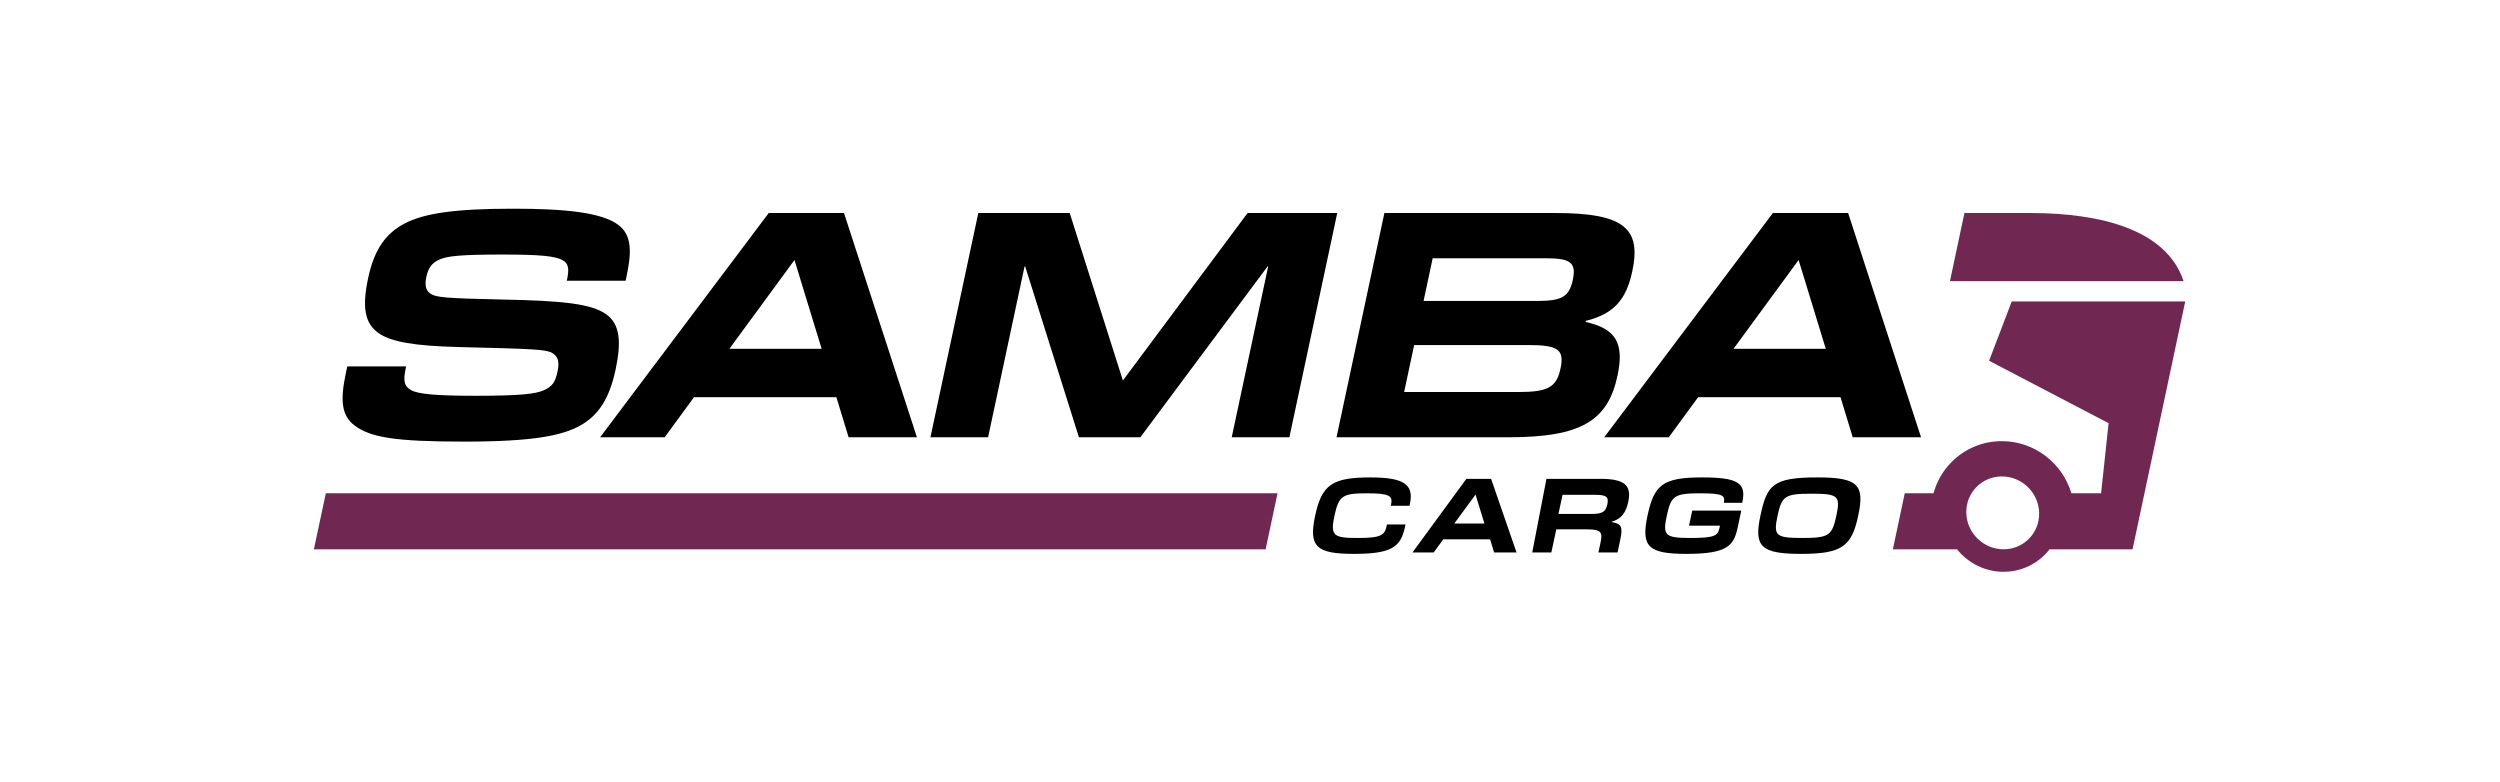
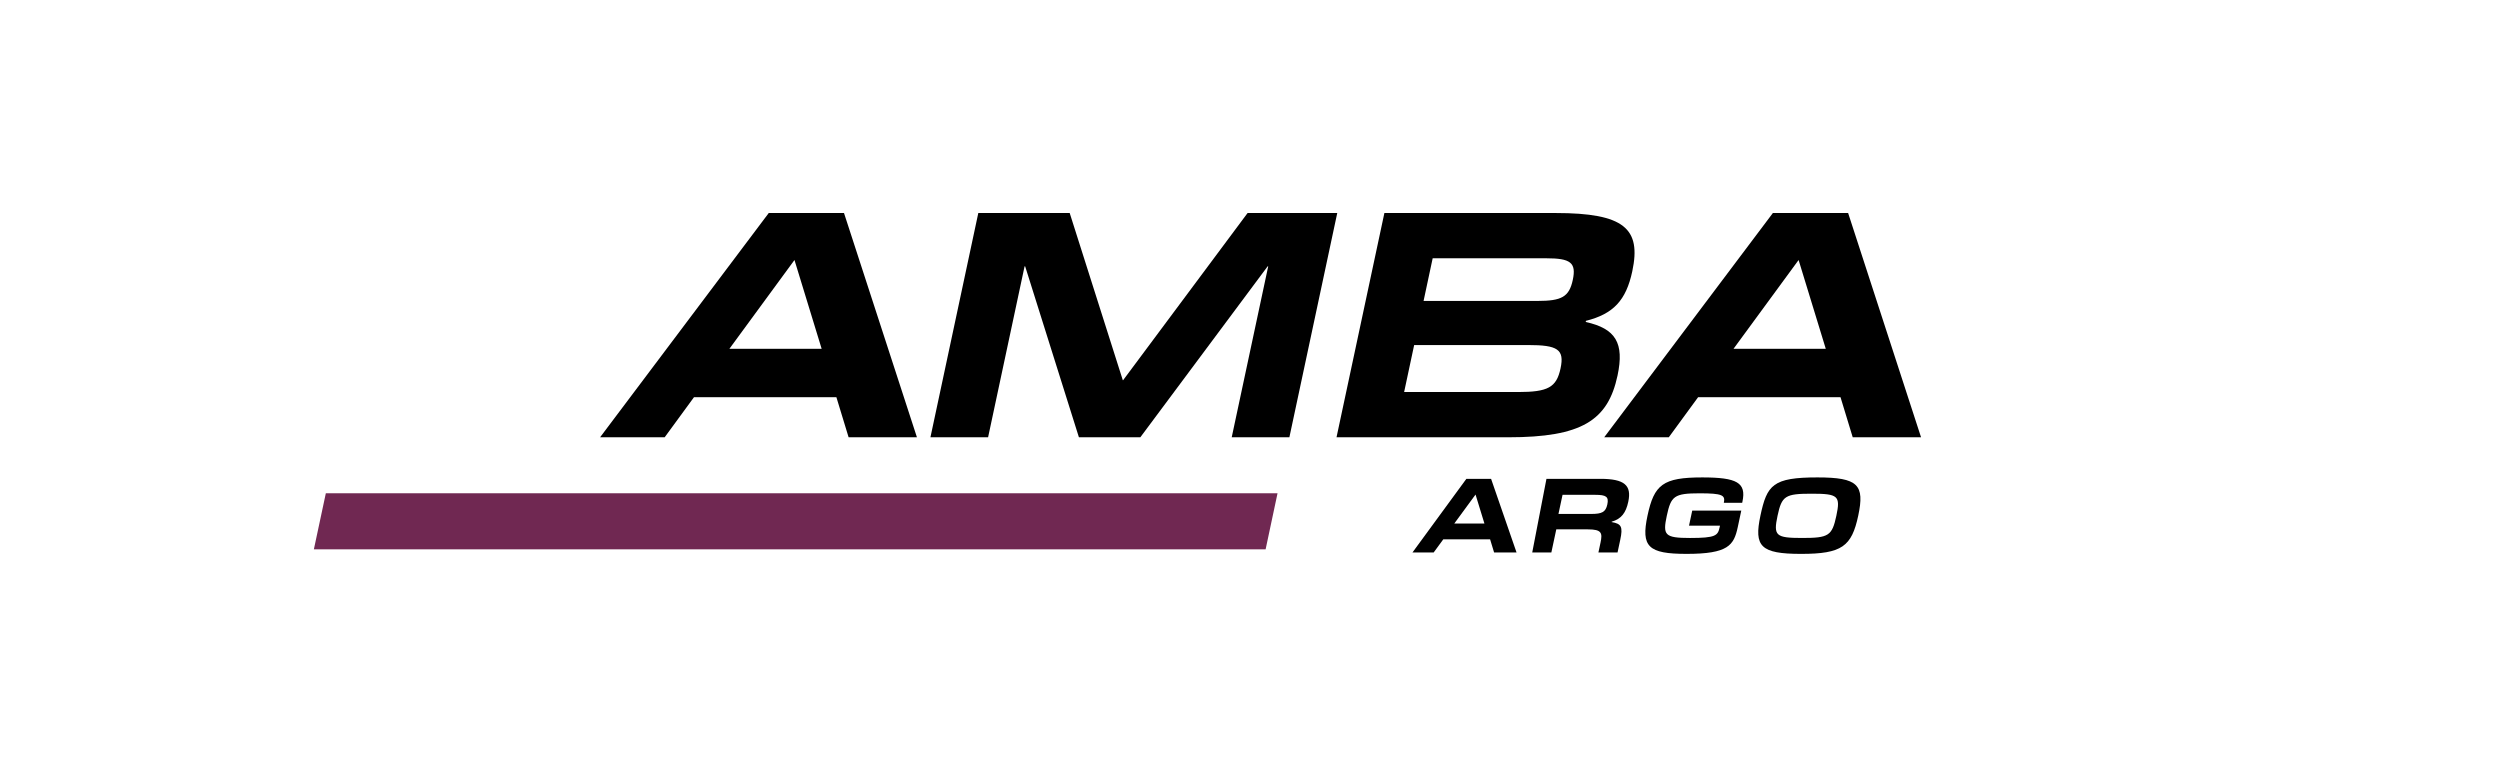
<svg xmlns="http://www.w3.org/2000/svg" width="100%" height="100%" viewBox="0 0 1388 434" version="1.1" xml:space="preserve" style="fill-rule:evenodd;clip-rule:evenodd;stroke-linejoin:round;stroke-miterlimit:2;">
  <g id="Warstwa-1">
-     <path d="M196.857,236.22c-7.45,-5.604 -8.004,-14.246 -4.758,-29.446l0.717,-3.362l32.65,-0l-0.1,0.483c-1.609,7.521 -1.1,10.4 2.745,12.642c3.842,2.237 13.721,3.2 35.971,3.2c25.613,-0 33.371,-1.121 37.788,-3.042c4.762,-2.079 6.396,-4.483 7.658,-10.4c1.158,-5.442 0.371,-8.487 -3.062,-10.404c-3.434,-1.921 -11.363,-2.238 -51.496,-3.204c-25.159,-0.638 -37.963,-2.879 -44.909,-7.842c-7.641,-5.442 -9.091,-14.4 -5.641,-30.571c3.483,-16.321 10.096,-24.8 20.025,-30.083c10.837,-5.767 28.029,-8.325 60.362,-8.325c29.134,-0 49.179,2.079 58.434,8.962c7.737,5.763 7.445,15.367 4.575,28.813l-0.475,2.237l-32.655,0l0.034,-0.158c1.229,-5.762 1.341,-9.283 -2.538,-11.362c-4.162,-2.242 -12.796,-3.042 -33.283,-3.042c-22.571,-0 -30.425,0.8 -34.833,2.721c-4.771,2.079 -6.413,5.279 -7.371,9.762c-1.229,5.759 0.341,8.159 2.916,9.6c2.859,1.604 8,2.246 38.596,2.884c34.763,0.637 50.071,2.4 58.288,8.162c7.8,5.438 8.529,15.525 5.283,30.729c-3.483,16.321 -9.592,25.442 -19.587,31.046c-10,5.604 -25.925,8.963 -64.5,8.963c-38.738,-0 -52.15,-2.405 -60.834,-8.963" style="fill-rule:nonzero;" />
    <path d="M456.179,193.652l-15.088,-49.291l-36.133,49.291l51.221,0Zm-29.371,-75.387l41.779,-0l40.492,124.517l-37.934,-0l-6.779,-22.246l-79.071,-0l-16.275,22.246l-35.854,-0l93.642,-124.517Z" style="fill-rule:nonzero;" />
    <path d="M543.154,118.266l50.741,0l29.488,92.829l0.162,0l69.113,-92.829l49.783,0l-26.575,124.513l-32.017,-0l20.259,-94.9l-0.321,-0l-70.675,94.9l-34.1,-0l-29.846,-94.9l-0.321,-0l-20.254,94.9l-32.012,-0l26.575,-124.513Z" style="fill-rule:nonzero;" />
    <path d="M853.596,167.08c13.446,-0 17.6,-2.238 19.617,-11.679c2.05,-9.604 -1.279,-12.004 -14.721,-12.004l-63.071,-0l-5.054,23.683l63.229,-0Zm-10.791,50.575c16.641,-0 21.35,-2.558 23.608,-13.121c2.254,-10.567 -1.558,-12.967 -18.042,-12.967l-63.233,0l-5.567,26.088l63.234,-0Zm-74.192,-99.388l95.083,0c38.092,0 47.613,8.642 42.555,32.334c-3.45,16.158 -10.492,23.683 -25.721,27.529l-0.138,0.633c16.663,3.679 21.517,11.688 17.659,29.775c-5.33,24.963 -19.955,34.242 -60.613,34.242l-95.4,-0l26.575,-124.513Z" style="fill-rule:nonzero;" />
    <path d="M1013.67,193.652l-15.087,-49.291l-36.134,49.291l51.221,0Zm-29.366,-75.387l41.775,-0l40.491,124.517l-37.937,-0l-6.775,-22.246l-79.071,-0l-16.275,22.246l-35.854,-0l93.646,-124.517Z" style="fill-rule:nonzero;" />
-     <path d="M730.177,286.289c3.667,-17.179 9.521,-21.225 30.659,-21.225c18.066,-0 24.304,3.621 21.97,14.55l-0.258,1.208l-10.358,0l0.075,-0.367c1.1,-5.145 -0.488,-6.566 -13.313,-6.566c-13.358,-0 -15.662,1.208 -18.037,12.346c-2.4,11.245 -0.613,12.45 12.746,12.45c13.354,-0 15.095,-1.521 16.237,-6.88l0.138,-0.629l10.304,0l-0.334,1.575c-2.366,11.084 -7.675,14.763 -28.229,14.763c-21.137,-0 -25.266,-4.046 -21.6,-21.225" style="fill-rule:nonzero;" />
    <path d="M824.158,290.675l-4.938,-16.104l-11.808,16.104l16.746,0Zm-10.029,-24.825l13.72,0l14.134,40.875l-12.459,0l-2.225,-7.304l-25.975,0l-5.341,7.304l-11.775,0l29.921,-40.875Z" style="fill-rule:nonzero;" />
    <path d="M883.464,285.341c5.966,0 8.02,-1.046 8.925,-5.279c0.912,-4.292 -0.642,-5.333 -6.713,-5.333l-18.154,-0l-2.267,10.612l18.209,0Zm-24.875,-19.491l29.962,-0c13.358,-0 17.421,3.575 15.471,12.712c-1.313,6.15 -3.817,9.513 -9.204,11.088l-0.042,0.212c5.433,0.892 6.325,2.625 4.8,9.771l-1.512,7.092l-10.621,-0l1.175,-5.517c1.133,-5.304 0.666,-7.304 -7.063,-7.304l-17.504,-0l-2.737,12.821l-10.617,-0l7.892,-40.875Z" style="fill-rule:nonzero;" />
    <path d="M914.695,286.289c3.679,-17.234 8.533,-21.225 30.4,-21.225c19.246,-0 24.558,2.887 22.308,13.446l-0.137,0.633l-10.2,-0l0.012,-0.054c0.883,-4.15 -0.783,-5.2 -13.454,-5.2c-14.142,-0 -15.896,1.575 -18.204,12.4c-2.3,10.766 -1.279,12.396 12.862,12.396c14.35,-0 15.471,-1.309 16.484,-6.038l0.166,-0.792l-17.191,0l1.783,-8.354l27.233,0l-1.95,9.146c-2.158,10.088 -5.275,14.867 -28.412,14.867c-21.292,-0 -25.388,-3.942 -21.7,-21.225" style="fill-rule:nonzero;" />
    <path d="M1000.59,298.677c14.696,0 16.579,-1.204 18.958,-12.342c2.354,-11.033 0.988,-12.233 -13.716,-12.233c-14.7,0 -16.58,1.2 -18.934,12.233c-2.375,11.138 -1.012,12.342 13.692,12.342m-23.204,-12.387c3.641,-17.08 6.879,-21.23 31.654,-21.23c22.658,0 26.292,4.15 22.65,21.23c-3.642,17.075 -9.05,21.225 -31.708,21.225c-22.555,-0 -26.238,-4.15 -22.596,-21.225" style="fill-rule:nonzero;" />
-     <path d="M1126.5,299.08c-3.729,3.796 -8.75,5.887 -14.129,5.887c-11.213,0 -20.496,-9.12 -20.683,-20.337c-0.096,-5.383 1.908,-10.438 5.633,-14.233c3.729,-3.792 8.746,-5.884 14.129,-5.884c11.208,0 20.492,9.125 20.688,20.338c0.091,5.379 -1.909,10.433 -5.638,14.229m-22.15,-98.783l66.338,34.65l-4.167,38.916l-16.483,0c-4.955,-16.662 -20.455,-28.933 -38.588,-28.933c-10.679,-0 -20.654,4.171 -28.096,11.742c-4.787,4.87 -8.121,10.77 -9.862,17.191l-15.971,0l-6.604,31.129l35.633,0c6.108,7.584 15.442,12.475 25.821,12.475c8.762,0 16.946,-3.42 23.046,-9.625c0.887,-0.904 1.696,-1.862 2.462,-2.85l46.109,0l29.254,-137.633l-96.325,0l-12.567,32.938Z" style="fill:#702852;fill-rule:nonzero;" />
-     <path d="M1127.2,118.266l-36.546,0l-8.033,37.817l129.691,-0c-9.412,-28.508 -45.75,-37.817 -85.112,-37.817" style="fill:#702852;fill-rule:nonzero;" />
    <path d="M174.26,304.993l528.409,0l6.616,-31.129l-528.383,0l-6.642,31.129Z" style="fill:#702852;fill-rule:nonzero;" />
  </g>
</svg>